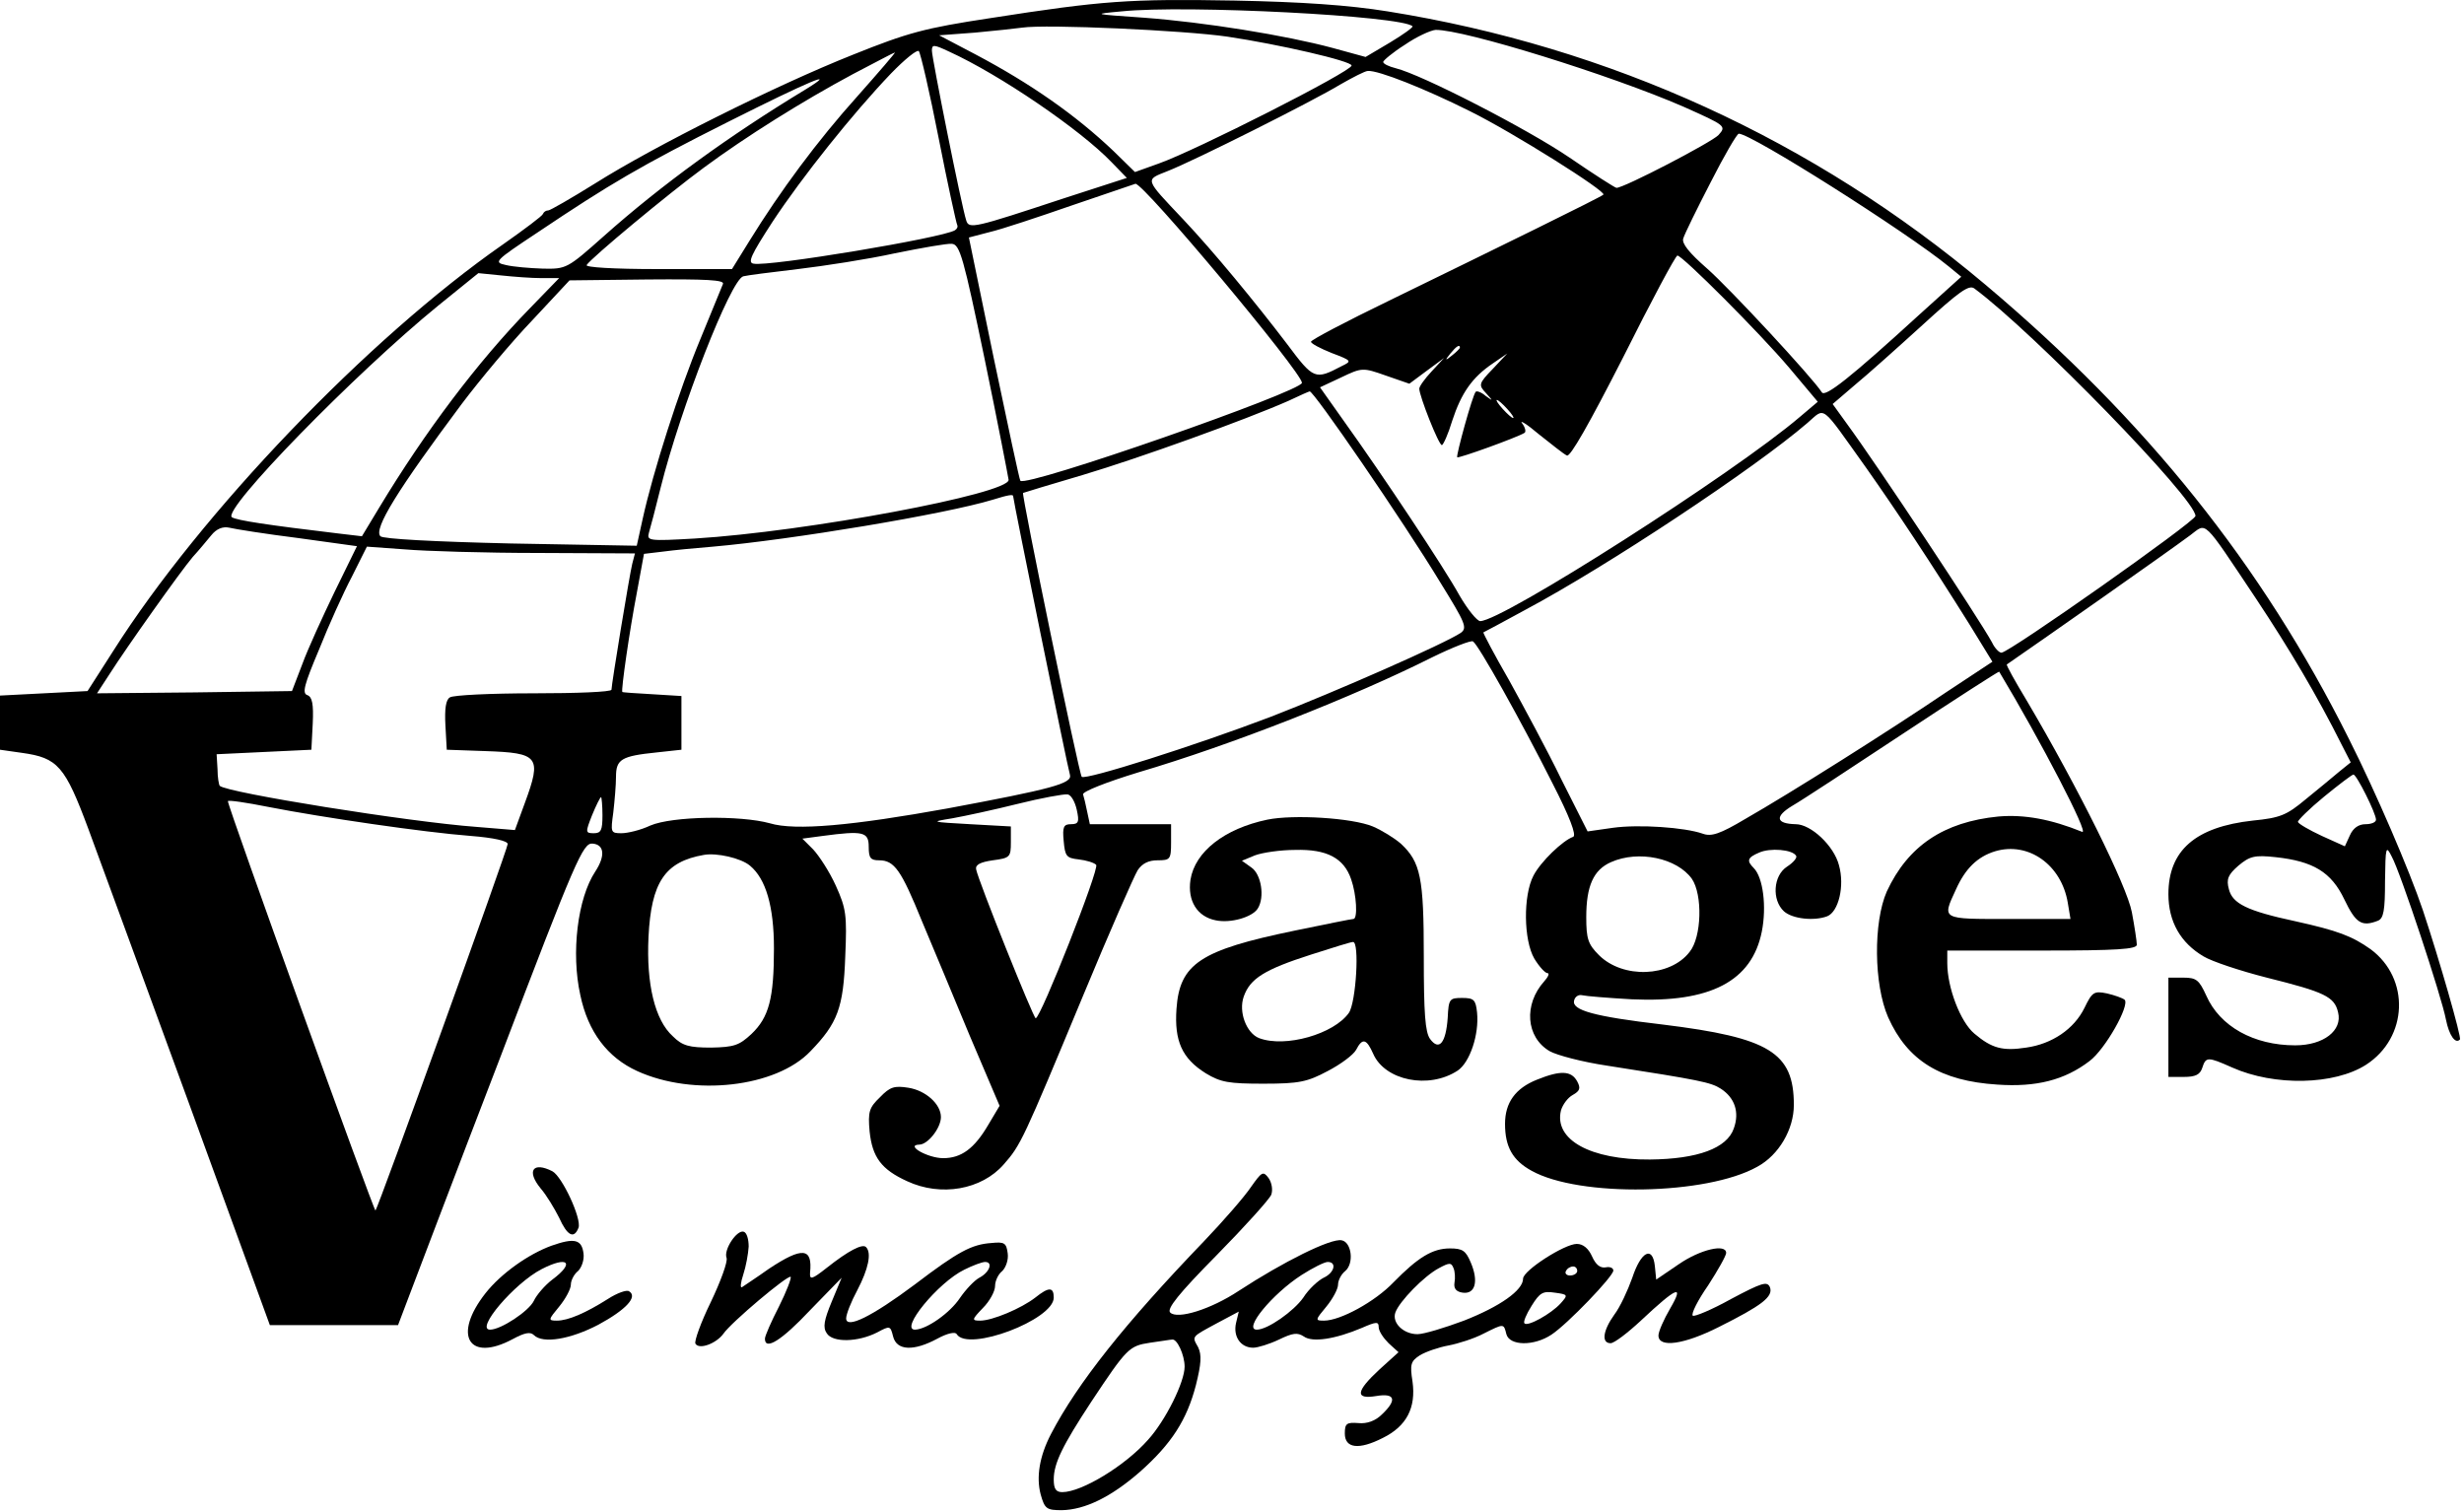
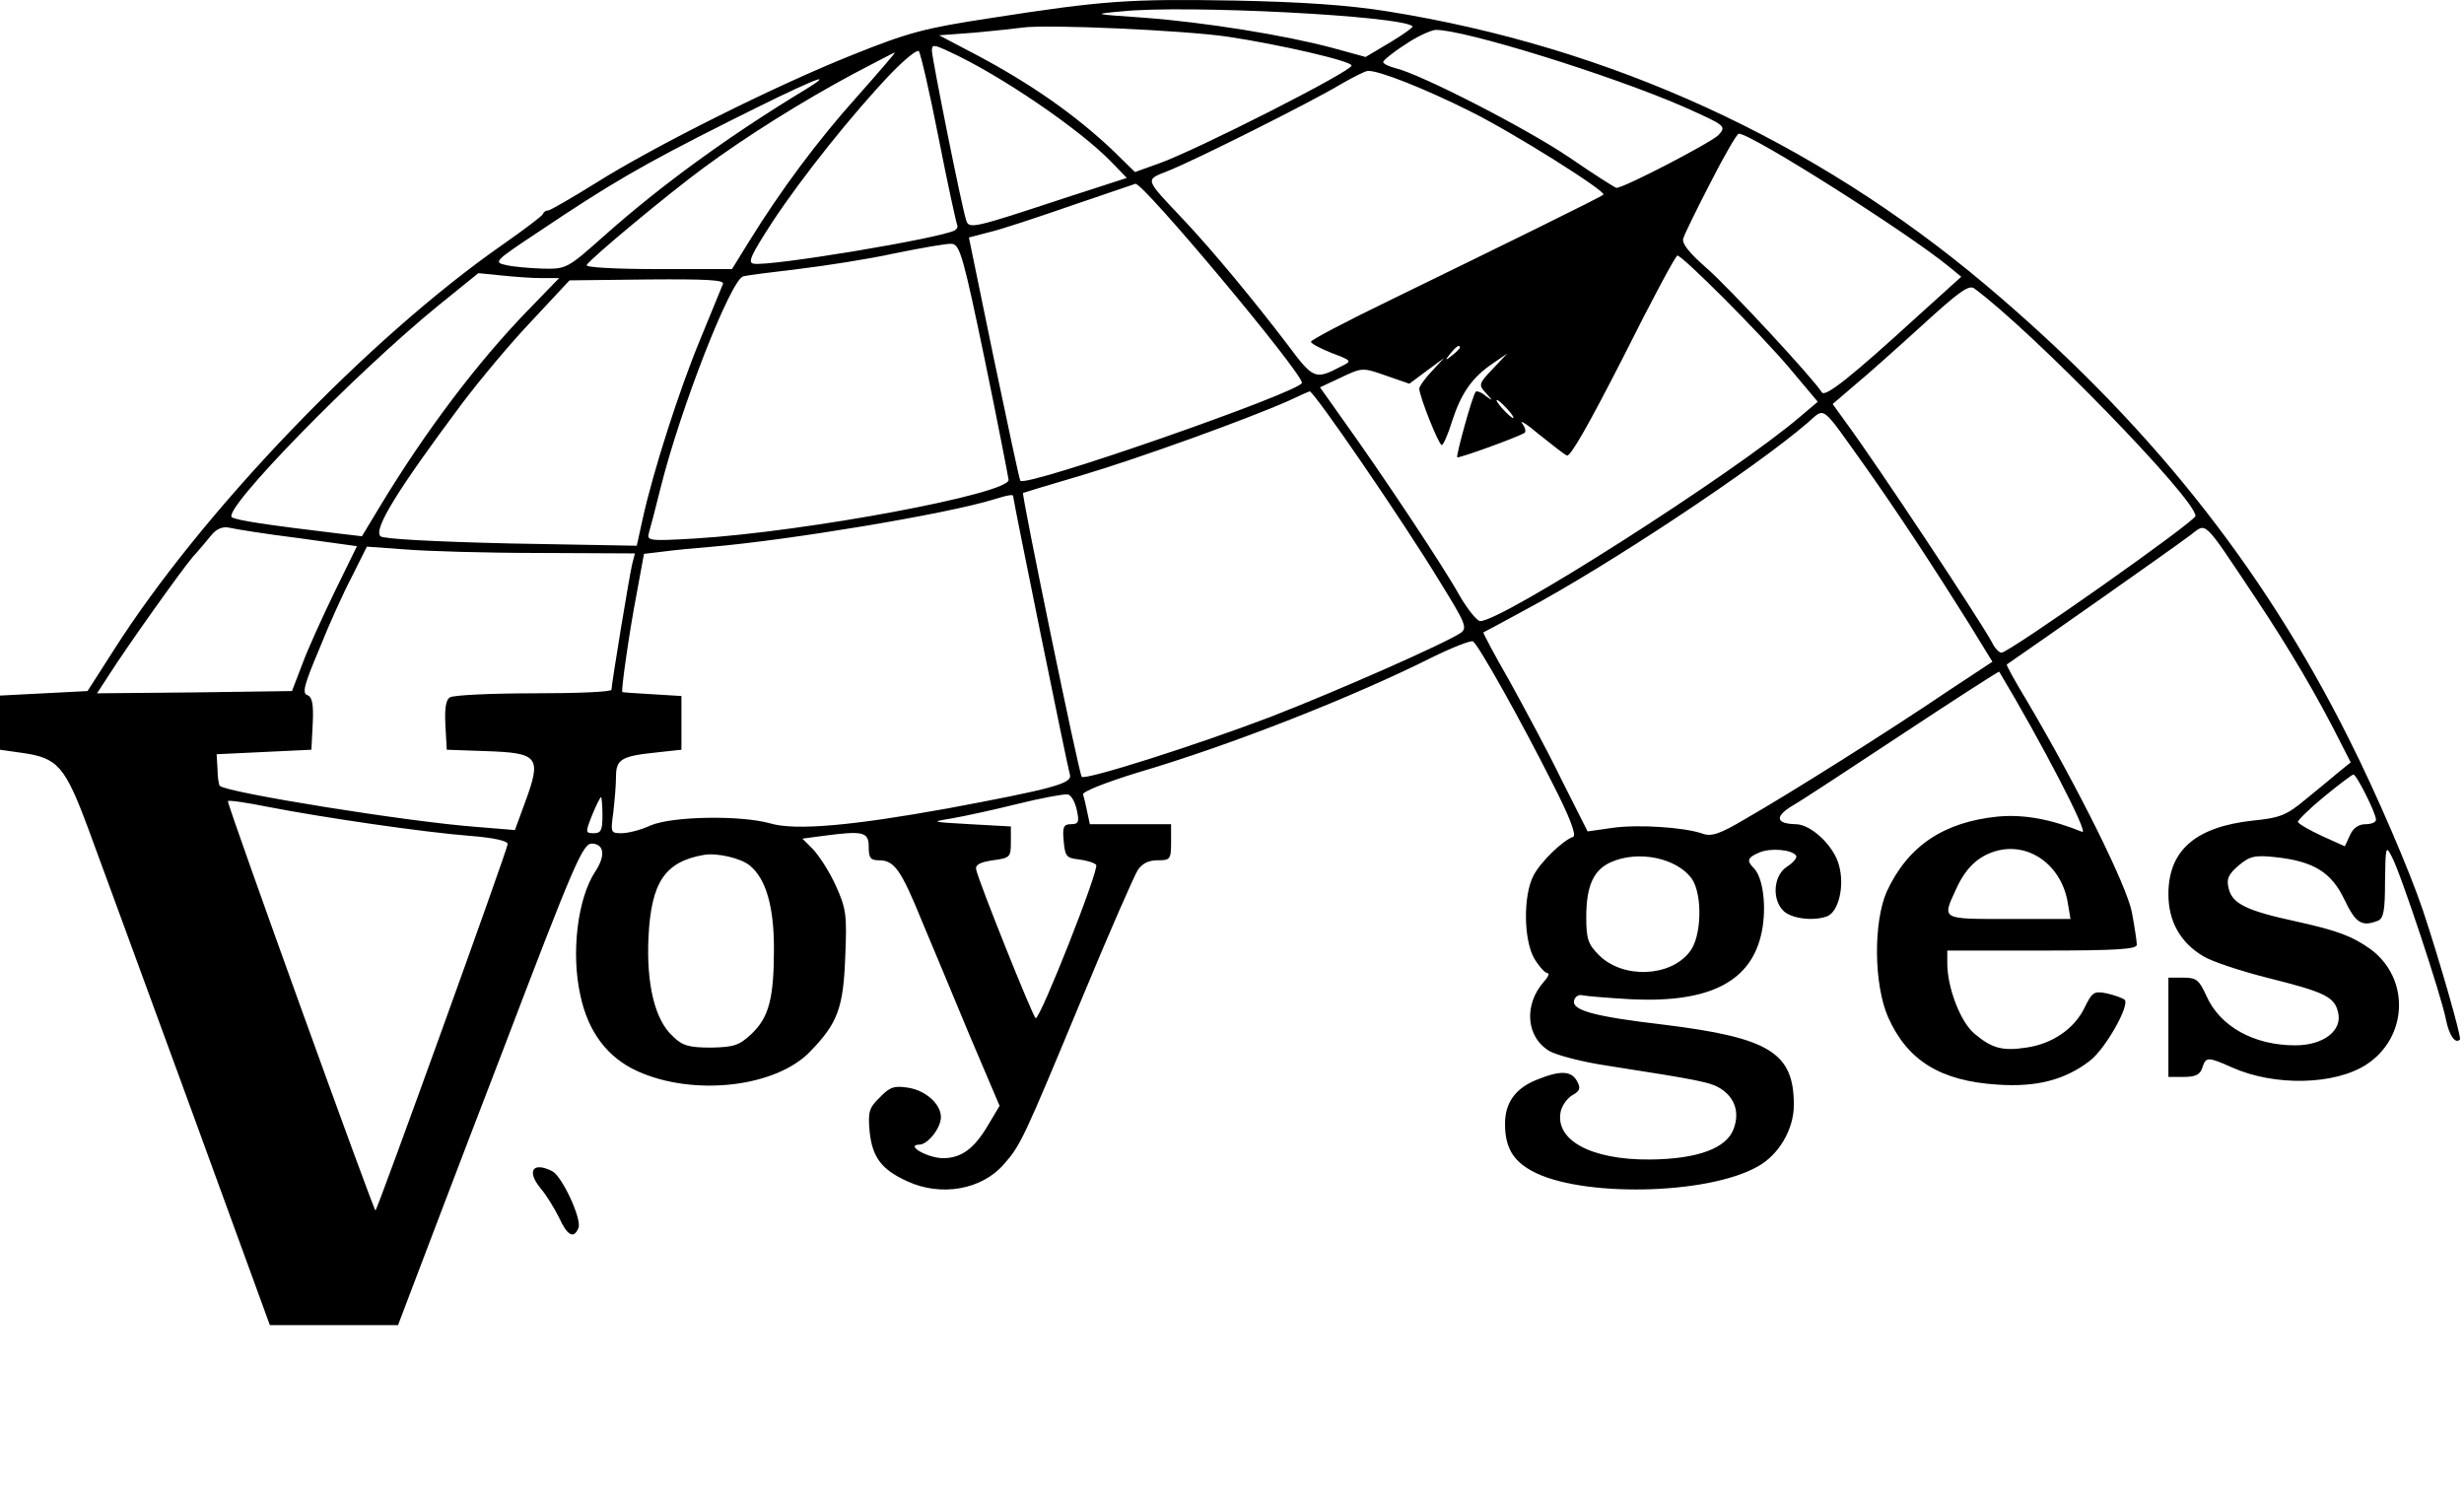
<svg xmlns="http://www.w3.org/2000/svg" width="100%" height="100%" viewBox="0 0 546 335" version="1.1" xml:space="preserve" style="fill-rule:evenodd;clip-rule:evenodd;stroke-linejoin:round;stroke-miterlimit:2;">
  <g transform="matrix(1,0,0,1,-165.5,-95.377)">
-     <path d="M548,373C548,373.6 546.2,376.8 544,380.2C541.7,383.5 540.2,386.5 540.6,386.9C540.9,387.2 544.8,385.6 549.1,383.2C555.9,379.6 557.1,379.2 557.7,380.6C558.5,382.7 555.8,384.7 546.4,389.4C538.7,393.3 533,394.1 533,391.3C533,390.4 534.2,387.7 535.6,385.3C538.8,379.8 537.1,380.5 529.1,388C526.2,390.7 523.2,393 522.4,393C520.3,393 520.7,390.2 523.2,386.7C524.5,385 526.2,381.3 527.2,378.5C529.1,372.7 531.7,371.3 532.2,375.9L532.5,378.9L537.5,375.5C542.3,372.2 548,370.9 548,373Z" />
-   </g>
+     </g>
  <g transform="matrix(1,0,0,1,-165.5,-95.377)">
-     <path d="M447.2,360.1C446.8,361.1 441.3,367.2 435.1,373.5C426.7,382 424,385.4 424.8,386.2C426.4,387.8 433.8,385.5 440,381.4C449.8,375 460.4,369.7 462.8,370.2C465,370.6 465.6,375.3 463.6,377C462.7,377.7 462,379.1 462,380C462,381 460.8,383.2 459.4,384.9C456.9,387.9 456.9,388 458.9,388C462.5,388 470.2,383.8 474.3,379.5C479.7,374 482.9,372 486.8,372C489.6,372 490.3,372.5 491.4,375.1C493.2,379.3 492.4,382.2 489.6,381.8C488.2,381.6 487.6,380.9 487.8,379.6C488,378.6 487.9,377.1 487.6,376.4C487.1,375.1 486.7,375.1 484.3,376.4C481.1,378.1 475.6,383.7 474.7,386.2C473.9,388.5 476.5,391 479.6,391C481,391 485.6,389.6 489.9,388C497.8,384.9 503,381.3 503,378.7C503,376.9 512.2,371 514.9,371C516.3,371 517.5,372 518.3,373.8C519.1,375.6 520.1,376.4 521.3,376.2C522.2,376 523,376.3 523,376.9C523,378.2 512.8,388.8 509.3,391.1C505.4,393.7 500,393.6 499.3,391C498.7,388.6 498.8,388.6 494.2,390.9C492.1,392 488.6,393.1 486.5,393.5C484.3,393.9 481.4,394.9 480.1,395.7C478.1,397 477.9,397.7 478.5,401.5C479.3,407.3 477.2,411.4 471.9,414C466.6,416.7 463.5,416.3 463.5,413C463.5,410.8 463.9,410.5 466.5,410.7C468.4,410.9 470.3,410.2 471.7,408.8C475.1,405.6 474.7,404 470.5,404.7C465.7,405.5 465.9,403.7 471.2,398.8L475.4,395L473.2,393C472,391.8 471,390.3 471,389.4C471,388.2 470.5,388.2 467.3,389.6C461.4,392.1 456.3,392.9 454.4,391.5C453,390.6 452,390.7 448.9,392.2C446.8,393.2 444.2,394 443.2,394C440.4,394 438.7,391.5 439.4,388.5L440,386L435.3,388.5C429.4,391.7 429.6,391.4 431,393.9C431.8,395.6 431.7,397.5 430.5,402.3C428.5,410 425.1,415.3 418.1,421.5C411.7,427.1 405.9,429.9 400.8,430C397.4,430 397,429.7 396.1,426.5C395.1,422.7 395.8,418.1 398.4,413.1C404.3,401.8 414.8,388.6 432.3,370.4C436.6,365.9 441.3,360.5 442.7,358.4C445.1,355 445.4,354.8 446.6,356.4C447.3,357.4 447.6,359 447.2,360.1ZM453.9,377.9C447.4,382.1 440.9,390 444,390C446.4,390 452.2,385.9 454.3,382.9C455.5,381 457.6,379.1 458.8,378.5C461.2,377.4 461.8,375 459.7,375C459,375 456.4,376.3 453.9,377.9ZM512.5,377C512.2,377.5 512.6,378 513.4,378C514.3,378 515,377.5 515,377C515,376.4 514.6,376 514.1,376C513.5,376 512.8,376.4 512.5,377ZM504.9,384.7C503.7,386.6 503,388.3 503.3,388.6C504,389.4 509.2,386.5 511.3,384.2C513,382.3 513,382.2 510,381.8C507.4,381.4 506.7,381.8 504.9,384.7ZM420.3,392.9C415.7,393.6 415.2,394.1 407.3,406C401,415.6 399,419.6 399,423.2C399,425.3 399.5,426 400.9,426C405.2,426 414.9,420.1 419.9,414.4C423.8,410.1 428,401.6 428,398.2C428,395.6 426.3,391.9 425.2,392.2C424.8,392.2 422.6,392.6 420.3,392.9Z" />
-   </g>
+     </g>
  <g transform="matrix(1,0,0,1,-165.5,-95.377)">
-     <path d="M331.4,371.6C331.3,373.2 330.8,376 330.2,377.8C329.6,379.6 329.5,380.8 329.9,380.6C330.3,380.3 333.1,378.5 335.9,376.5C343.3,371.6 345.6,371.8 345,377.4C344.9,379 345.4,378.9 348.7,376.3C353.5,372.5 356.6,370.9 357.4,371.7C358.7,373 357.9,376.6 355.5,381.2C354.1,383.8 353,386.6 353,387.5C353,389.9 358.7,387.1 368.2,380C377.8,372.7 380.8,371.1 385.2,370.8C388.1,370.5 388.5,370.8 388.8,373.1C389,374.5 388.4,376.2 387.6,377C386.7,377.7 386,379.2 386,380.3C386,381.5 384.8,383.7 383.3,385.2C380.8,387.8 380.8,388 382.7,388C385.4,388 391.8,385.3 394.9,382.9C397.9,380.5 399,380.5 399,382.9C399,387.8 380,395 377.5,391C377.2,390.4 375.4,390.8 373.2,392C368,394.8 364.2,394.7 363.4,391.5C362.8,389.1 362.7,389.1 359.9,390.6C355.6,392.8 350,392.9 348.7,390.8C347.8,389.5 348.1,387.9 349.8,383.8L352,378.5L345,385.7C338.7,392.4 335,394.7 335,392C335,391.4 336.4,388.2 338.1,384.9C339.8,381.5 340.9,378.6 340.7,378.3C340.1,377.8 327.5,388.4 325.8,390.9C324.2,393.1 320.4,394.5 319.6,393.1C319.3,392.6 320.8,388.4 323,383.9C325.2,379.3 326.8,374.9 326.5,374.1C325.8,372.3 328.8,367.8 330.3,368.3C331,368.5 331.4,370 331.4,371.6ZM379.2,376.7C373.4,379.5 364.7,390.1 368.3,390C370.9,389.9 376,386.3 378.2,383C379.5,381.1 381.4,379.1 382.5,378.5C384.8,377.3 385.6,375 383.8,375C383.1,375 381,375.8 379.2,376.7Z" />
-   </g>
+     </g>
  <g transform="matrix(1,0,0,1,-165.5,-95.377)">
    <path d="M287.9,354.9C290.1,356.1 294.4,365.4 293.7,367.4C292.7,370 291.2,369.2 289.4,365.2C288.4,363.2 286.6,360.2 285.3,358.7C282.1,354.8 283.6,352.7 287.9,354.9Z" />
  </g>
  <g transform="matrix(1,0,0,1,-165.5,-95.377)">
-     <path d="M294.8,373.1C295,374.5 294.4,376.2 293.6,377C292.7,377.7 292,379.1 292,380C292,381 290.8,383.2 289.4,384.9C287,387.8 286.9,388 288.9,388C291.4,388 295.3,386.3 300.2,383.2C302.2,381.9 304.4,381.1 304.9,381.5C306.9,382.7 304.2,385.6 298.1,388.9C292,392.1 285.8,393.2 283.8,391.2C283,390.4 281.7,390.7 279.1,392.1C269.4,397.3 265.7,391.3 273.1,381.9C276.5,377.6 282.5,373.3 287.7,371.4C292.8,369.6 294.4,370 294.8,373.1ZM285.5,376.6C279.5,379.7 270.7,390 274.1,390C276.5,390 282.7,385.9 283.8,383.6C284.4,382.3 286.3,380.1 287.9,378.9C293,375.1 291.3,373.6 285.5,376.6Z" />
-   </g>
+     </g>
  <g transform="matrix(1,0,0,1,-165.5,-95.377)">
-     <path d="M469.7,278.5C471.8,279.4 474.5,281.1 475.9,282.3C480.3,286.4 481,289.8 481,307.3C481,319.9 481.3,324.1 482.4,325.6C484.4,328.3 485.9,326.5 486.3,320.9C486.5,316.7 486.7,316.5 489.5,316.5C492.1,316.5 492.5,316.9 492.8,319.7C493.3,324.6 491.2,330.8 488.5,332.6C482.1,336.8 472.4,334.8 469.8,328.9C468.3,325.5 467.4,325.3 466,328C465.4,329.1 462.6,331.2 459.7,332.7C455.2,335.1 453.4,335.5 445.5,335.5C437.8,335.5 436,335.2 432.7,333.2C427.4,329.9 425.7,326 426.2,318.9C426.9,308.9 431.5,305.9 452.3,301.6C459.1,300.2 465,299 465.4,299C466.4,299 466.1,293.6 464.9,290.2C463.3,285.5 459.5,283.5 452.5,283.7C449.2,283.7 445.2,284.3 443.6,284.9L440.7,286.1L442.8,287.6C445,289.1 445.8,294.2 444.2,296.7C443,298.6 438.2,300 434.9,299.3C430.8,298.5 428.6,295 429.3,290.3C430.3,284.1 436.8,279 446.3,277C452.1,275.8 465.1,276.6 469.7,278.5ZM456,306.9C445.7,310.2 442.5,312.2 441.1,316.2C439.9,319.6 441.7,324.3 444.5,325.4C450.3,327.6 461.1,324.5 464.4,319.8C466,317.5 466.8,303.9 465.3,304.1C464.8,304.1 460.7,305.4 456,306.9Z" />
-   </g>
+     </g>
  <g transform="matrix(1,0,0,1,-165.5,-95.377)">
    <path d="M473,97.9C522.3,105.8 567.4,126.4 605.5,158.5C641.1,188.5 666.7,220.5 686,259.1C692,271 699.4,288.2 702.4,297.1C706,307.9 711,325.3 710.6,325.7C709.6,326.8 708.2,324.8 707.5,321.3C706.6,316.4 697.4,288.6 695.5,285.2C694.2,282.6 694.1,282.9 694,290.6C694,297.1 693.7,298.9 692.4,299.4C688.8,300.8 687.5,299.9 685,294.7C682.1,288.6 678.1,286.2 669.7,285.3C665.1,284.8 664,285.1 661.5,287.2C659.2,289.2 658.8,290.2 659.4,292.4C660.2,295.6 663.4,297.2 674.1,299.5C683.6,301.6 686.7,302.8 690.8,305.7C699.6,312.2 699.1,325.3 689.8,331.3C682.8,335.8 669.5,336.1 660.1,331.9C654.7,329.5 654.3,329.5 653.5,332C653,333.5 652,334 649.4,334L646,334L646,312L649.3,312C652.2,312 652.8,312.5 654.4,316C657.4,322.8 664.9,327 674.1,327C680.4,327 684.6,323.7 683.6,319.7C682.8,316.2 680.6,315.2 667.8,312C661.9,310.5 655.6,308.4 653.8,307.3C648.7,304.3 646,299.6 646,293.5C646,283.8 652,278.6 664.7,277.2C670.8,276.6 672.2,276 676.4,272.5C679.1,270.3 682.4,267.6 683.8,266.4L686.4,264.3L684.4,260.4C679,249.6 672.9,239.3 665.4,228C653.3,209.9 654.6,211.2 650.8,214C645.7,217.8 617.9,237.3 610.2,242.6C610,242.7 612,246.3 614.6,250.6C626,269.9 636.8,291.7 637.9,297.5C638.5,300.7 639,304 639,304.7C639,305.7 634.7,306 618,306L597,306L597,308.8C597,314.2 599.9,321.8 603,324.4C606.9,327.7 609.3,328.3 614.5,327.5C620.2,326.7 625.1,323.4 627.4,318.7C629.1,315.2 629.5,314.9 632.4,315.5C634.1,315.9 635.8,316.5 636.3,316.9C637.5,318.1 632,327.9 628.5,330.5C623,334.7 616.7,336.3 608.1,335.7C595.5,334.9 588.2,330.4 583.9,320.8C580.7,313.5 580.6,299.7 583.6,292.9C588.3,282.8 596.2,277.5 608.3,276.3C614.1,275.8 620,276.9 626.9,279.7C628.5,280.3 617.8,259.7 608.5,244.2C608.4,244.1 598.9,250.2 587.4,257.8C575.9,265.4 564.8,272.7 562.7,273.9C558.7,276.3 559,277.9 563.4,278C566.8,278 571.9,282.8 573,287.1C574.3,291.7 572.9,297.4 570.4,298.4C567.5,299.5 562.7,299 560.8,297.3C558.1,294.8 558.4,289.4 561.5,287.4C562.9,286.5 563.8,285.4 563.5,285C562.7,283.6 557.7,283.2 555.3,284.3C552.7,285.4 552.5,286.1 554.1,287.7C556.2,289.8 557,296.3 555.9,301.8C553.7,312.8 544.5,317.6 527.1,316.8C521.8,316.5 516.9,316.1 516.1,315.9C515.3,315.7 514.5,316.2 514.3,317.1C513.8,319.2 518.6,320.6 534,322.4C557.6,325.3 563,328.6 563,340.2C563,345.6 559.7,351.3 554.9,353.9C543.7,360.2 515.5,360.7 504.9,354.8C500.7,352.5 499,349.5 499,344.4C499,339.7 501.3,336.5 506.1,334.6C511.3,332.5 513.7,332.6 515,335C515.8,336.5 515.6,337.1 514,338C512.9,338.6 511.8,340.1 511.4,341.4C509.8,347.9 517.9,352.4 531.1,352.3C541.7,352.2 548.2,349.8 549.7,345.4C551,341.8 549.9,338.6 546.8,336.6C544.6,335.2 542.2,334.7 521.6,331.5C516.2,330.7 510.5,329.2 508.9,328.3C503.6,325.2 503.1,317.9 507.7,312.8C508.6,311.8 508.9,311 508.4,311C507.9,311 506.6,309.6 505.5,307.8C503.1,303.7 503,293.8 505.3,289.4C506.9,286.3 511.8,281.6 514.1,280.8C514.9,280.5 513.3,276.3 509.5,268.9C502.6,255.2 493.1,238.2 491.9,237.5C491.5,237.2 487.4,238.8 482.9,241C465.6,249.7 438.5,260.4 417.8,266.5C410.6,268.7 405.3,270.8 405.5,271.4C405.7,272 406.1,273.7 406.4,275.2L407,278L425,278L425,282C425,285.8 424.8,286 422,286C420,286 418.6,286.7 417.6,288.2C416.8,289.5 411.3,302 405.5,316C392.2,348 391.7,349.1 387.9,353.4C383,359 374,360.6 366.5,357.1C360.8,354.5 358.8,351.8 358.2,346.1C357.8,341.7 358.1,340.8 360.5,338.5C362.7,336.2 363.7,335.9 366.8,336.4C370.6,337 374,340 374,342.9C374,345.3 371.1,349 369.2,349C366,349.1 371.1,352 374.5,352C378.5,352 381.4,349.9 384.5,344.6L387,340.4L380.4,324.9C376.9,316.4 372.1,305 369.8,299.5C365.2,288.2 363.7,286 360.3,286C358.4,286 358,285.5 358,283C358,279.7 356.8,279.4 347.8,280.6L343.3,281.2L345.7,283.6C347,285 349.3,288.5 350.7,291.6C353,296.7 353.2,298.1 352.8,307.3C352.4,318.7 351.1,322.1 345.1,328.3C337.5,336.3 319.2,338.4 306.7,332.7C300.1,329.7 295.8,324 294.1,315.9C292,306.5 293.5,294.4 297.4,288.5C299.7,285 299.4,282.5 296.8,282.3C294.7,282.1 293.1,285.7 276.3,329.8C266.2,356 257.1,380.1 255.9,383.2L253.7,389L225.3,389L207.5,340.2C197.7,313.4 187.6,285.9 185.1,279.1C179.9,265.1 178.3,263.3 170.4,262.2L165.5,261.5L165.5,249.5L184.9,248.5L190.6,239.6C210,209 247.1,170.3 277,149.5C281.7,146.2 285.7,143.2 285.8,142.8C286,142.3 286.5,142 287,142C287.4,142 292.1,139.3 297.4,136C310.4,127.8 337.4,114.3 354.5,107.5C366.7,102.6 370.4,101.6 384.9,99.4C409.9,95.5 415.8,95.1 439,95.5C454,95.8 464.3,96.5 473,97.9ZM392,101.5C390.6,101.7 385.9,102.2 381.6,102.6L373.6,103.2L381.6,107.4C393.9,113.9 403.9,120.9 412.3,128.9L417,133.5L422.3,131.6C430.5,128.7 465,111.2 465,109.9C465,108.9 448.9,105.2 437.5,103.5C427.9,102.1 397.3,100.7 392,101.5ZM476.8,105.3C474.1,107 472,108.8 472,109.1C472,109.5 473.2,110.1 474.8,110.5C480.5,111.9 503.9,123.9 513.3,130.3C518.7,134 523.4,137 523.7,137C525.4,137 544.8,126.9 546.3,125.3C548.1,123.3 547.9,123.2 538.5,119C522.4,112 489.9,101.9 483.6,102C482.5,102.1 479.4,103.5 476.8,105.3ZM372,106.6C372,108.2 378.6,141.2 379.6,144.2C380.2,146.2 381.3,145.9 401.3,139.3L415.2,134.8L411.8,131.3C404.9,124.1 387,111.9 375.8,106.8C372.4,105.2 372,105.2 372,106.6ZM362.9,111.7C354.5,120.5 343.3,134.5 336.7,144.5C331.9,151.9 331.1,153.6 332.5,153.8C335.9,154.5 374.3,148.1 377.1,146.4C377.6,146.1 377.8,145.6 377.6,145.2C377.4,144.8 375.5,136.2 373.5,126C371.5,115.8 369.5,107.2 369.1,106.7C368.7,106.3 365.9,108.6 362.9,111.7ZM354.5,111.8C343.3,117.8 330.7,125.7 321.5,132.5C313.6,138.3 296.4,152.6 295.5,154.1C295.1,154.6 301.3,155 311.3,155L327.7,155L331.6,148.7C338.4,137.7 346.6,126.6 355.5,116.7C360.2,111.4 364,107 363.8,107C363.6,107 359.5,109.2 354.5,111.8ZM414,97.9C407.5,98.5 407.5,98.5 419,99.3C432.4,100.3 450.4,103.2 460.8,106L468.1,108L473.5,104.8C476.5,103 478.7,101.4 478.5,101.2C476.2,98.9 428.4,96.4 414,97.9ZM283.4,166.4C278.8,171.2 271.8,179.6 267.8,184.9C253.7,203.8 248.2,212.6 249.8,214.2C250.4,214.8 261.6,215.4 278.7,215.8L306.6,216.3L307.9,210.4C310.2,199.9 316,181.8 320.7,170.5C323.2,164.4 325.4,159 325.7,158.3C326.1,157.4 322,157.2 309,157.3L291.7,157.5L283.4,166.4ZM591.5,167.4C586,172.4 579.3,178.4 576.5,180.7L571.6,184.9L574.7,189.2C581.4,198.3 604,232.4 606.9,237.7C607.5,239 608.5,240 609,240C610.7,240 652,210.9 652,209.7C652,205.9 616.1,169 603,159.3C601.8,158.4 599.6,160 591.5,167.4ZM486.9,173.7C485.6,175.3 485.7,175.4 487.3,174.1C488.2,173.4 489,172.6 489,172.4C489,171.6 488.2,172.1 486.9,173.7ZM451,184.2C441.5,188.4 417.9,196.9 405.5,200.6C398.4,202.7 392.4,204.5 392.2,204.6C391.8,204.8 404.6,266.9 405.2,267.5C406,268.3 430.3,260.6 447.1,254.2C461.8,248.5 485.6,238 489.2,235.6C490.7,234.5 490.2,233.4 484.7,224.5C476.4,210.8 456.4,181.7 455.7,182.1C455.6,182.1 453.5,183 451,184.2ZM498.5,186C499.5,187.1 500.5,188 500.8,188C501.1,188 500.5,187.1 499.5,186C498.5,184.9 497.5,184 497.2,184C496.9,184 497.5,184.9 498.5,186ZM566,189.1C554.4,199.1 521.7,220.8 503.5,230.5C498.6,233.2 494.4,235.4 494.2,235.5C494.1,235.6 496.6,240.4 499.9,246.1C503.1,251.9 508.4,261.7 511.5,268.1L517.3,279.6L522.9,278.8C528.7,278 538.8,278.7 542.8,280.1C544.7,280.8 546.6,280.2 552.3,276.8C562.1,271.2 584.3,257.2 596.7,248.8L607,242L601.9,233.7C593,219.5 585.9,208.8 579,199C568.7,184.6 570.1,185.6 566,189.1ZM385.5,206.1C375,209.3 340.7,215 323.5,216.5C319.7,216.8 314.6,217.3 312.4,217.6L308.2,218.1L306.6,226.8C305,235.1 303.1,248.3 303.4,248.7C303.4,248.8 306.4,249 310,249.2L316.5,249.6L316.5,261.5L311,262.1C303.2,262.9 302,263.6 302,267.5C302,269.3 301.7,272.8 301.4,275.4C300.8,279.8 300.8,280 303.2,280C304.6,280 307.5,279.3 309.6,278.3C314.5,276.2 329.6,276 336.1,277.8C341.7,279.5 354.5,278.3 375.5,274.5C398.5,270.2 403.1,269 402.6,267.1C402.1,265.6 390,206.1 390,205.3C390,204.9 389,205 385.5,206.1ZM212.3,214C211.3,215.2 209.5,217.4 208.2,218.8C205.4,222.1 193.5,238.9 189.8,244.7L187,249L208.6,248.8L230.2,248.5L232.5,242.5C233.7,239.2 237,232 239.7,226.4L244.6,216.4L231.6,214.6C224.4,213.7 217.5,212.6 216.3,212.3C214.9,212 213.5,212.5 212.3,214ZM243.5,223.1C241.6,226.7 238.3,234 236.2,239.3C232.9,247.1 232.4,249 233.6,249.4C234.7,249.8 235,251.4 234.8,255.7L234.5,261.5L213.5,262.5L213.7,265.8C213.7,267.6 214,269.3 214.2,269.5C215.7,271 256.1,277.5 271.1,278.6L279.6,279.3L281.8,273.3C285.6,263 284.9,262.2 273,261.8L264.5,261.5L264.2,256.1C264,252.4 264.3,250.4 265.2,249.9C265.9,249.4 274.3,249 283.8,249C293.2,249 301,248.7 301,248.2C301,247 305,222.7 305.6,220.3L306.2,218L284.9,217.9C273.1,217.9 259.7,217.5 255.1,217.1L246.8,216.5L243.5,223.1ZM680.5,271.9C677.2,274.6 674.6,277.2 674.7,277.5C674.8,277.9 677.2,279.3 680,280.6L685.1,282.9L686.2,280.5C686.9,278.9 688.1,278 689.7,278C690.9,278 692,277.6 692,277C692,275.6 687.7,267 687,267C686.7,267 683.8,269.2 680.5,271.9ZM391,273.5C385.8,274.8 379.3,276.2 376.5,276.7C371.6,277.5 371.7,277.5 380.5,278L389.5,278.5L389.5,282C389.5,285.3 389.3,285.5 385.5,286C382.7,286.4 381.6,287 381.8,288C382.3,290.6 394.5,321 395,321C396.1,321 409.2,287.8 408.4,287C407.9,286.5 406.2,286 404.5,285.8C401.8,285.5 401.5,285.1 401.2,281.7C400.9,278.6 401.2,278 402.8,278C404.5,278 404.7,277.5 404.1,274.8C403.7,273 402.8,271.4 402,271.4C401.2,271.3 396.2,272.2 391,273.5ZM216,272.9C215.9,273.9 248.4,363.9 248.7,363.6C249.3,363 278,283.5 278,282.4C278,281.7 274.9,281 269.8,280.6C259.4,279.8 236.9,276.5 225.1,274.2C220.1,273.2 216,272.6 216,272.9ZM296.7,276C295.2,279.8 295.2,280 297.1,280C298.7,280 299,279.3 299,276C299,273.8 298.8,272 298.7,272C298.5,272 297.6,273.8 296.7,276ZM607.6,284C603.7,285.2 601,287.8 598.9,292.5C595.8,299.2 595.6,299 610.6,299L624.3,299L623.7,295.4C622.3,287 615,281.8 607.6,284ZM321.5,284.8C312.8,286.3 309.8,290.9 309.2,303C308.7,313.4 310.6,321.4 314.6,325C316.7,327.1 318.2,327.5 323.1,327.5C328.2,327.4 329.3,327 332,324.5C335.9,320.8 337,316.6 337,305.5C337,296.2 335.2,290.1 331.7,287.2C329.7,285.5 324.3,284.3 321.5,284.8ZM522.5,286.4C518.6,288.1 517,291.7 517,298.6C517,303.4 517.4,304.6 519.8,307C525.1,312.3 535.6,311.9 539.9,306.3C542.6,303 542.8,293.6 540.4,290.1C537.1,285.5 528.6,283.7 522.5,286.4ZM403,140.9C395.5,143.5 387.4,146.2 384.8,146.8L380.2,148L385.7,174.7C388.8,189.5 391.4,201.7 391.6,201.9C393,203.4 454,182.1 454,180.2C454,177.9 418.8,135.8 417.1,136.1C416.8,136.2 410.4,138.4 403,140.9ZM363.8,151.5C357.9,152.8 348.2,154.3 342.3,155C336.3,155.7 330.9,156.4 330.2,156.6C327.4,157.4 316.3,185.8 311.9,203.4C310.8,207.9 309.6,212.4 309.3,213.4C308.8,215.2 309.2,215.3 319.5,214.7C344.1,213.2 389.1,204.8 389,201.7C388.9,201 386.6,189 383.7,175C379,152.4 378.2,149.5 376.4,149.4C375.4,149.3 369.7,150.3 363.8,151.5ZM525.2,174.5C517.7,189.2 513.4,196.8 512.7,196.3C512,196 509.3,193.8 506.5,191.6C503.8,189.3 502.1,188.3 502.8,189.2C503.5,190.1 503.7,191.1 503.3,191.3C501.7,192.3 488.7,197 488.4,196.7C488.1,196.4 491.8,182.9 492.5,182.2C492.7,181.9 493.8,182.3 494.7,183.1C496.4,184.3 496.4,184.3 494.8,182.5C493.1,180.7 493.1,180.4 496.3,177.1L499.5,173.7L496.3,175.9C491.7,179 489.3,182.5 487.3,188.6C486.4,191.6 485.3,194 485,194C484.3,194 480,183.1 480,181.5C480,181 481.2,179.3 482.8,177.6L485.5,174.7L481.7,177.5L477.8,180.4L472.6,178.6C467.5,176.8 467.3,176.8 462.7,179L458,181.2L463.1,188.4C472,200.8 485.6,221.3 488.9,227.3C490.7,230.4 492.8,233 493.5,233C498.4,233 549.8,200.2 564.4,187.7L568.3,184.4L562,176.9C555.4,169.1 538.3,152 537.2,152C536.8,152 531.4,162.1 525.2,174.5ZM262.6,163.1C244.3,178 214.5,208.5 216.9,210C218.1,210.7 224.7,211.7 240.6,213.6L245.7,214.2L249.5,207.9C259.7,191 271.3,175.6 282.9,163.7L289.4,157L285.5,157C283.3,157 279.3,156.7 276.5,156.4L271.5,155.9L262.6,163.1ZM462.5,114.1C456.4,117.8 430.1,131 424.2,133.3C419.2,135.3 419,134.8 427.7,144C434.4,151.1 443.7,162.4 450.7,171.6C456.6,179.5 456.9,179.6 462.8,176.5C465.1,175.4 465.1,175.3 460.6,173.6C458.1,172.6 456,171.5 456,171.1C456,170.7 463.8,166.6 473.3,162C497.5,150.2 520.4,139 520.8,138.5C521.5,137.8 500.9,124.8 491.2,120C481.4,115.1 470.9,110.9 468.6,111.1C468,111.1 465.3,112.5 462.5,114.1ZM327,122.3C307.5,132.1 300.7,136.1 284.6,146.9C275.1,153.2 274.8,153.5 277.6,154.1C279.2,154.5 282.9,154.8 285.8,154.9C291,155 291.2,154.9 299.3,147.7C312.1,136.3 327.3,125.3 344,115.2C351.8,110.4 344.5,113.5 327,122.3ZM544.6,135.7C541.5,141.7 538.8,147.2 538.5,148.2C538.1,149.3 539.8,151.4 543.8,154.9C548.7,159.2 567.1,179 569.2,182.3C569.9,183.5 575.6,179 590.8,165.1L600.1,156.7L597.3,154.4C588,146.8 553.6,125 550.8,125C550.4,125 547.6,129.8 544.6,135.7Z" />
  </g>
</svg>